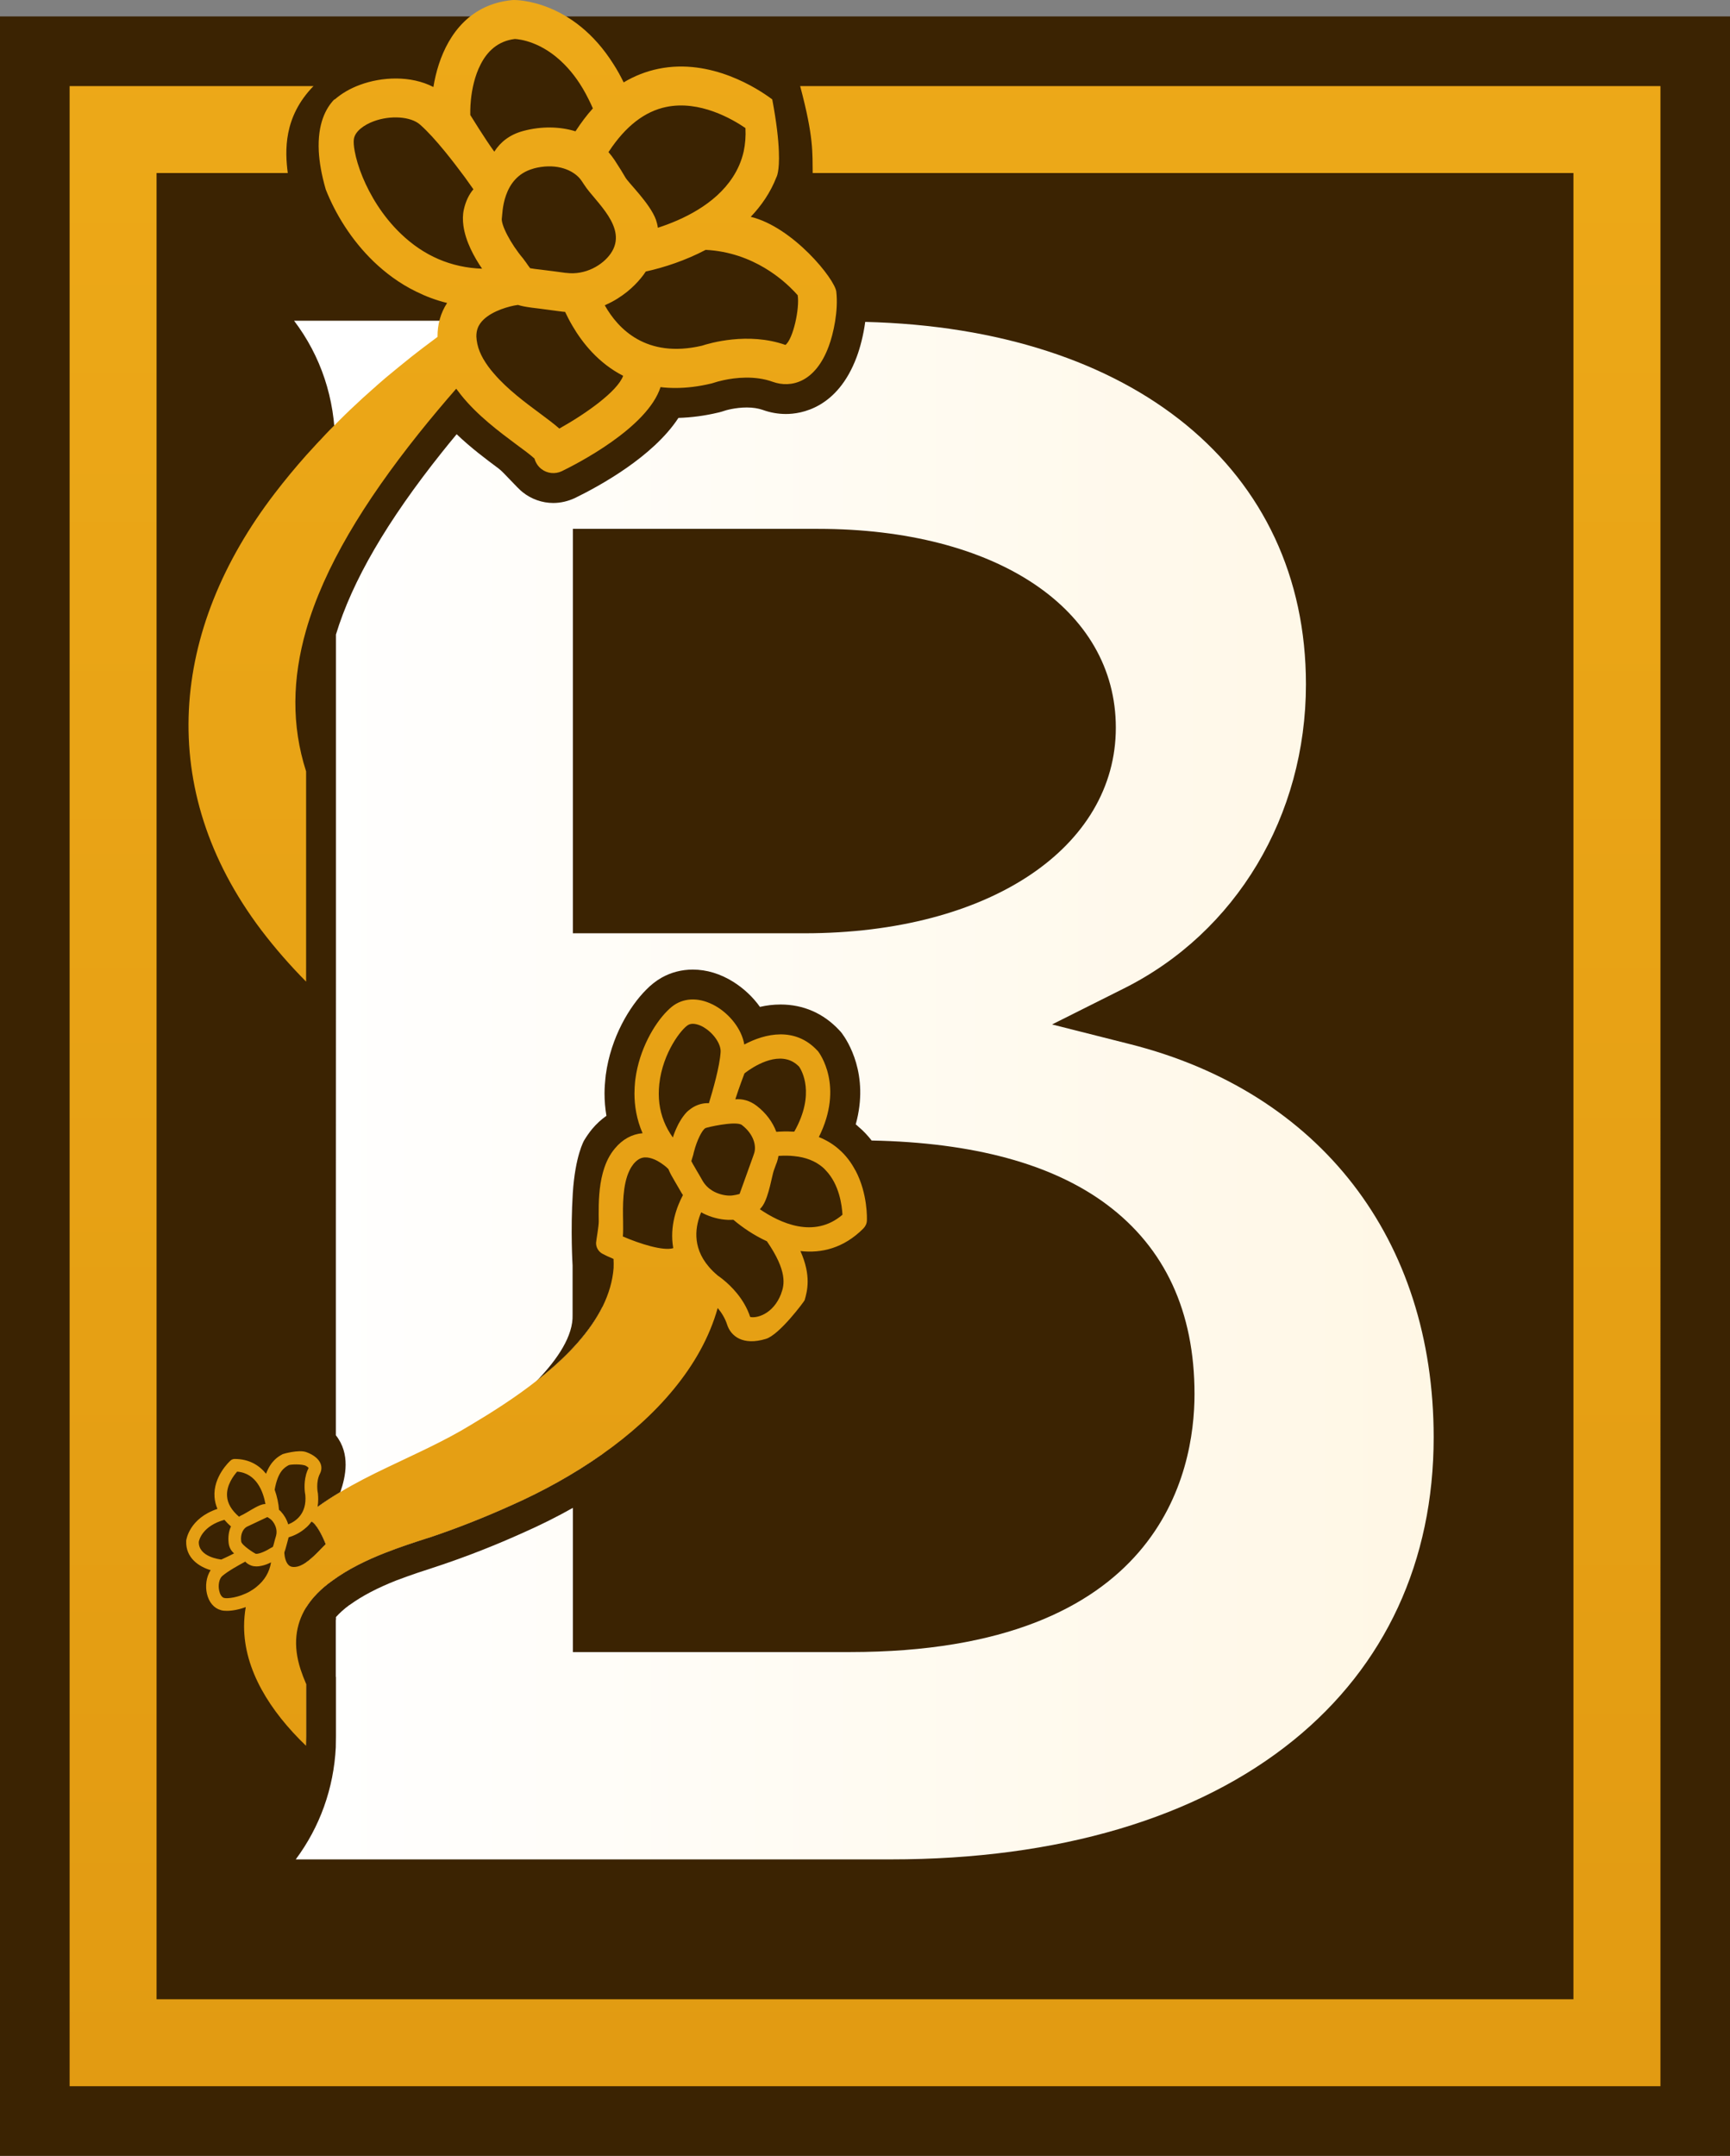
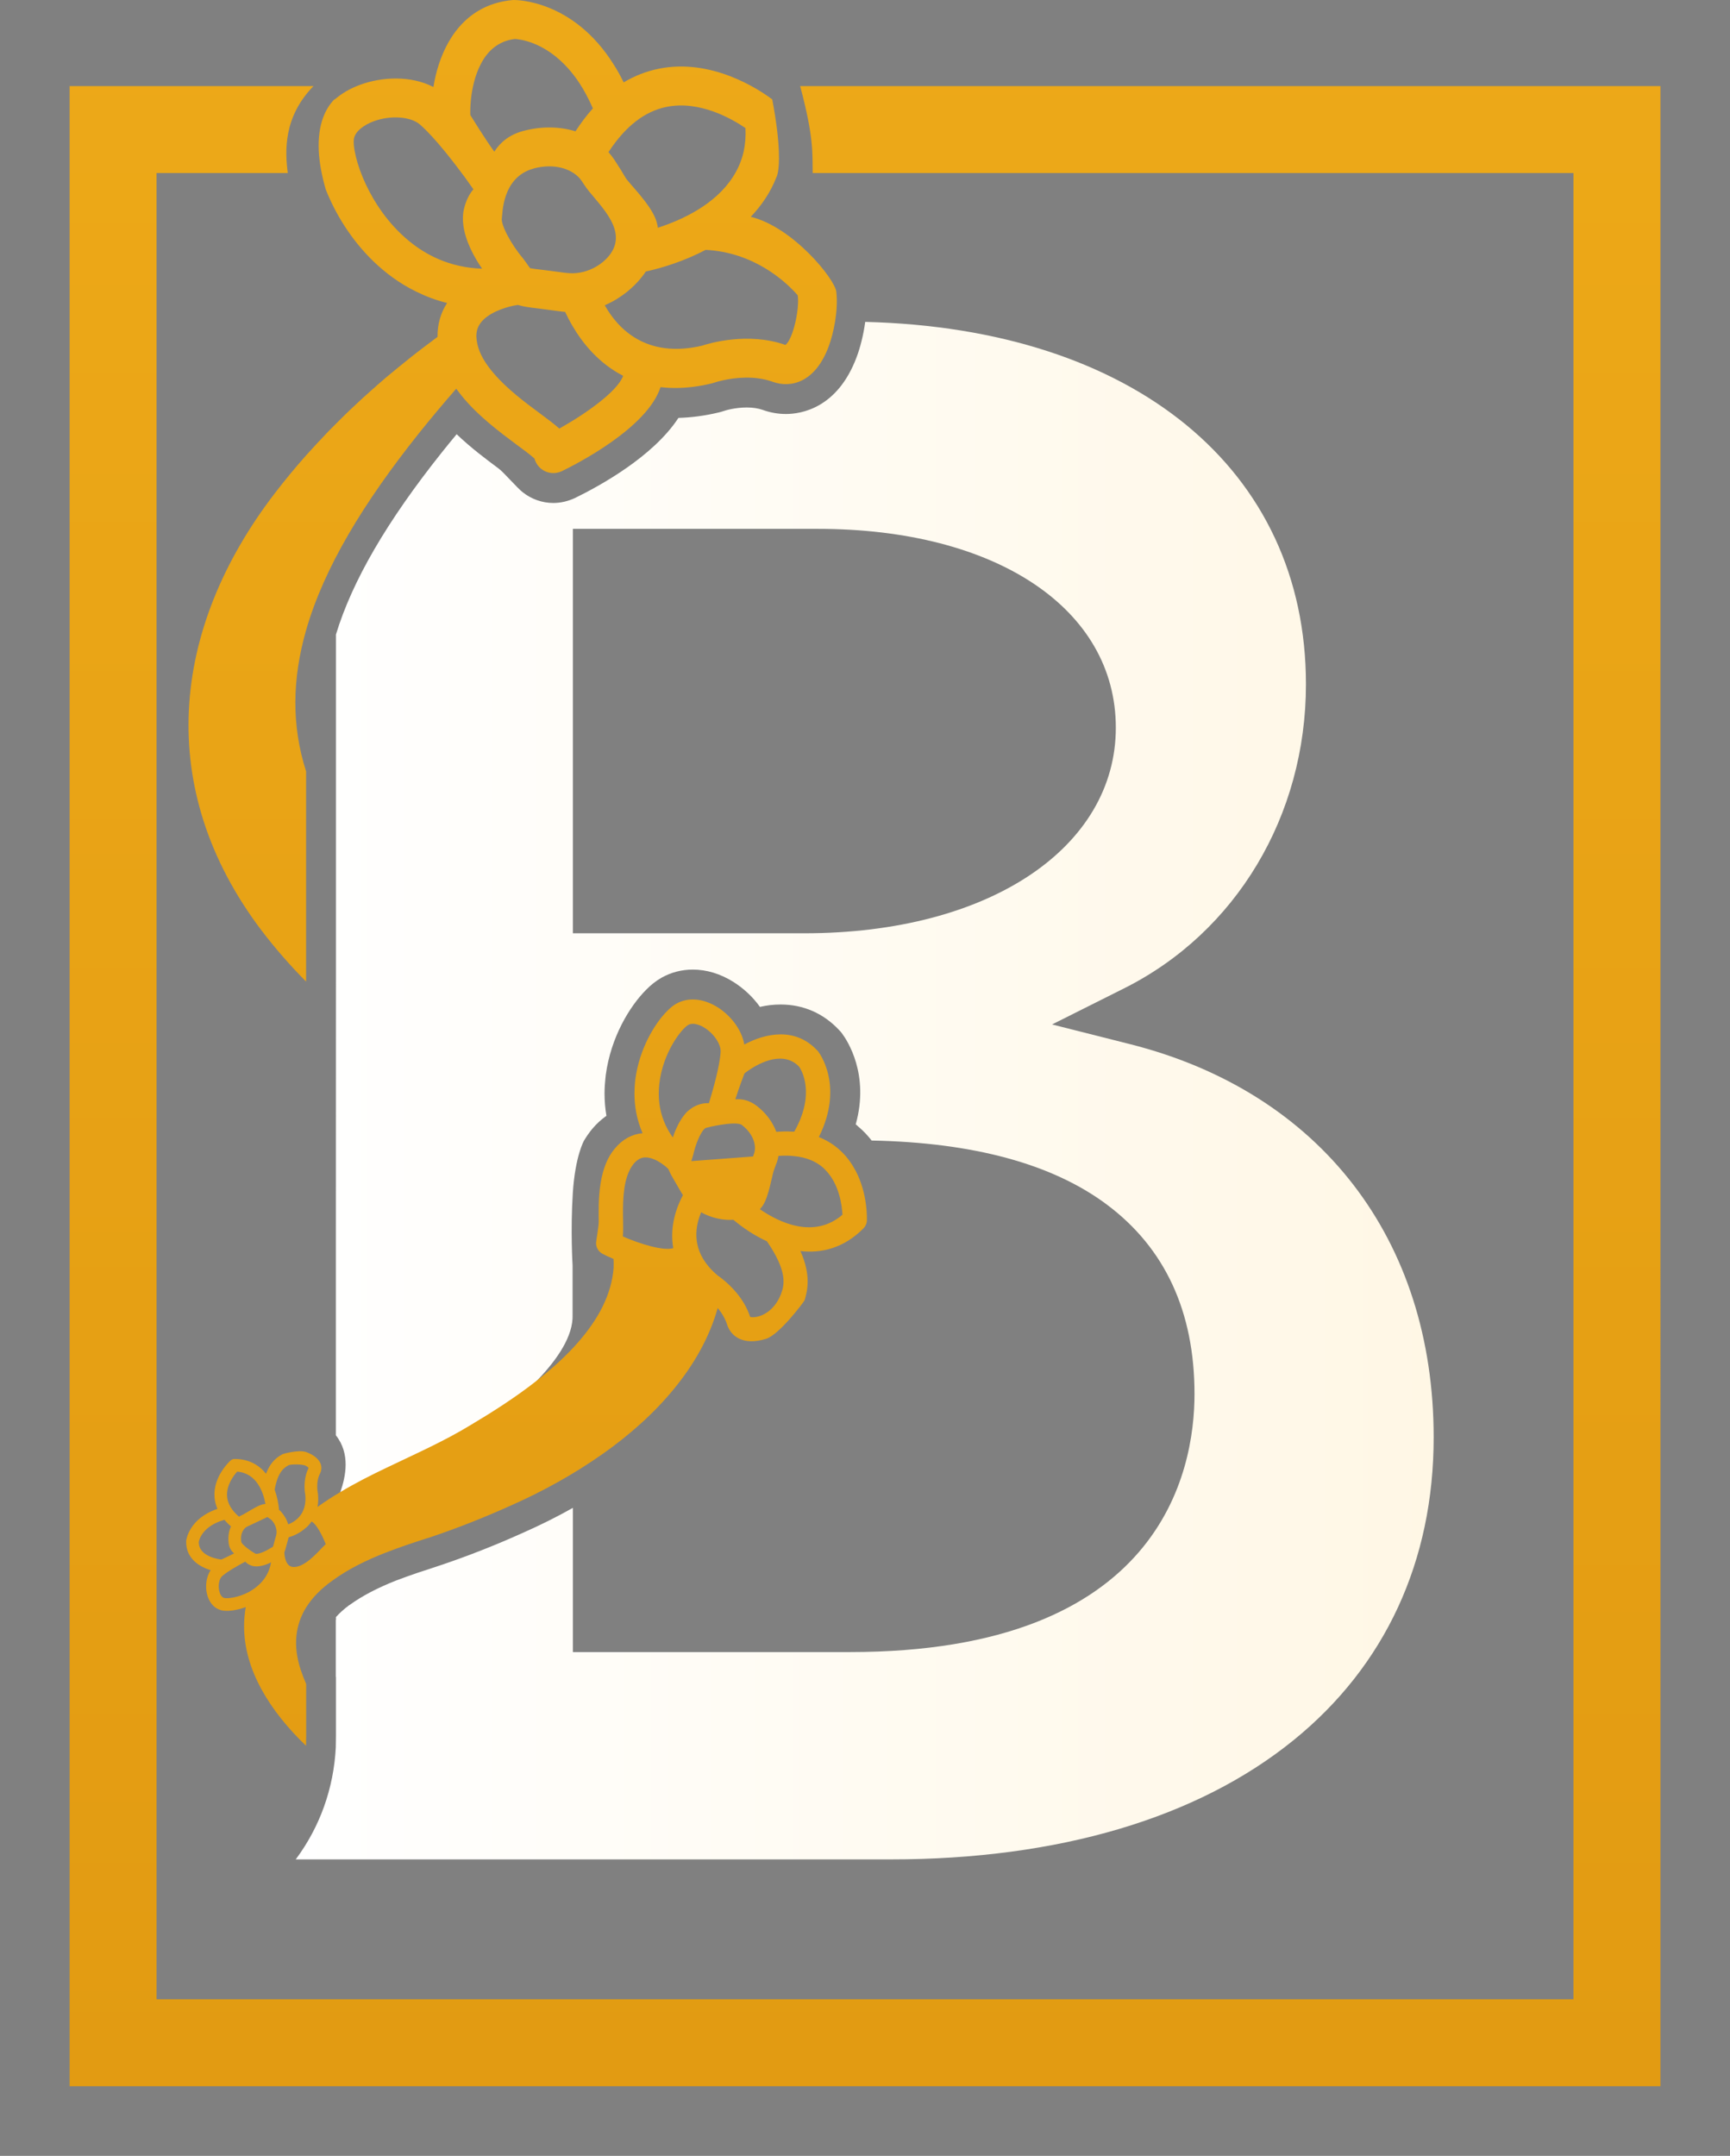
<svg xmlns="http://www.w3.org/2000/svg" id="Layer_2" viewBox="0 0 238.78 297.5">
  <rect x="0" y="0" width="238.78" height="297.5" fill="#808080" stroke="none" />
  <defs>
    <style>.cls-1{fill:url(#linear-gradient);}.cls-1,.cls-2,.cls-3,.cls-4{stroke-width:0px;}.cls-2{fill:#3b2302;}.cls-3{fill:url(#linear-gradient-2);}.cls-4{fill:#fff;}</style>
    <linearGradient id="linear-gradient" x1="40.82" y1="150.51" x2="197.88" y2="150.51" gradientUnits="userSpaceOnUse">
      <stop offset="0" stop-color="#fff" />
      <stop offset="1" stop-color="#fff7e5" />
    </linearGradient>
    <linearGradient id="linear-gradient-2" x1="119.39" y1="0" x2="119.39" y2="287.89" gradientUnits="userSpaceOnUse">
      <stop offset="0" stop-color="#eda918" />
      <stop offset="1" stop-color="#e29b12" />
    </linearGradient>
  </defs>
  <g id="Layer_2-2">
-     <rect class="cls-2" y="2.27" width="238.78" height="295.23" />
-     <path class="cls-4" d="M42.23,232.34v8.57c.01-.43.02-.86.02-1.3v-7.21s-.01-.04-.02-.06ZM61.76,46.58v-.09c-.01-.78.09-1.53.31-2.23h-21.48c3.69,4.87,5.66,10.74,5.66,17.11v7.71c2.35-3.74,5.15-7.64,8.42-11.74,1.64-2.06,3.42-4.19,5.29-6.33l2.09-2.4c-.02-.09-.04-.18-.06-.27-.15-.69-.22-1.24-.23-1.76ZM83.17,180.31v7.9c0-2.71,0-5.41-.01-7.89-1.74,3.48-4.72,6.64-8.04,9.37-.3.25-.6.49-.91.73-3.1,2.45-6.41,4.53-9.23,6.21-3.66,2.24-7.66,4-11.59,5.89-2.19,1.04-4.34,2.13-6.41,3.37-1.08.64-2.14,1.32-3.16,2.06v-.02c-.07,0-.84,1.91-.84,2.06t.02-.02c.66.33,1.47,1.88,1.96,3.13-.24.22-.49.48-.79.79-.52.53-1.19,1.22-1.92,1.72,0,0-.01,0-.01.01,0,2.18,0,4.27-.01,6.22.01-.01.02-.02.02-.03.86-1.37,2.06-2.58,3.59-3.67,2.22-1.63,4.77-2.86,7.4-3.89h.01c1.88-.74,3.8-1.37,5.69-1.98.09-.02.2-.06.28-.08,3.88-1.3,7.67-2.8,11.45-4.51,4.17-1.85,8.49-4.21,12.51-7.05v-1.62c.01.56.01,1.1.01,1.62,0,0,.01,0,.01-.01l-.03-20.31Z" />
-     <path class="cls-2" d="M42.23,232.34v8.57c.01-.43.02-.86.02-1.3v-7.21s-.01-.04-.02-.06ZM83.17,180.31v7.9c0-2.71,0-5.41-.01-7.89-1.74,3.48-4.72,6.64-8.04,9.37-.3.25-.6.49-.91.73-3.1,2.45-6.41,4.53-9.23,6.21-3.66,2.24-7.66,4-11.59,5.89-2.19,1.04-4.34,2.13-6.41,3.37-1.08.64-2.14,1.32-3.16,2.06v-.02c-.07,0-.84,1.91-.84,2.06t.02-.02c.66.33,1.47,1.88,1.96,3.13-.24.22-.49.48-.79.79-.52.53-1.19,1.22-1.92,1.72,0,0-.01,0-.01.01,0,2.18,0,4.27-.01,6.22.01-.01.02-.02.02-.03.86-1.37,2.06-2.58,3.59-3.67,2.22-1.63,4.77-2.86,7.4-3.89h.01c1.88-.74,3.8-1.37,5.69-1.98.09-.02.2-.06.28-.08,3.88-1.3,7.67-2.8,11.45-4.51,4.17-1.85,8.49-4.21,12.51-7.05v-1.62c.01.56.01,1.1.01,1.62,0,0,.01,0,.01-.01l-.03-20.31ZM69.03,204.03c-3.71,1.68-7.31,3.1-10.99,4.34-.02,0-.05.01-.07.02h-.08s-.17.07-.17.07c-1.91.62-3.94,1.28-5.91,2.05l-.79.31-.02.02c-.79.32-1.53.65-2.24.98l-.07-.18c-.25-.62-.49-1.17-.74-1.66.35-.21.71-.43,1.09-.66,1.7-1.02,3.57-2,6.09-3.2.79-.38,1.58-.75,2.37-1.12,3.18-1.51,6.47-3.06,9.53-4.93,2.7-1.61,6.24-3.81,9.63-6.49.35-.27.69-.54,1.01-.8.52-.43,1.03-.87,1.52-1.31v7.03c-3.12,2.07-6.52,3.92-10.16,5.53Z" />
    <path class="cls-1" d="M155.97,144.09l-10.76-2.72,9.92-4.97c15.5-7.75,25.12-23.84,25.12-41.97,0-29.67-23.77-49.09-60.83-50.01-.25,1.86-.71,3.59-1.17,4.82-2.65,7.13-7.71,7.89-9.77,7.89-1.09,0-2.17-.19-3.22-.57-.61-.21-1.34-.33-2.18-.33-1.59,0-2.96.4-3.19.49-.2.07-.36.11-.47.14l-.11.03-.12.03c-1.91.46-3.78.7-5.55.75-3.5,5.36-10.89,9.4-14.29,11.06-.95.44-1.97.68-2.98.68-1.53,0-3.03-.53-4.22-1.48-.74-.56-2.65-2.78-3.31-3.26l-.08-.06c-1.66-1.24-3.75-2.79-5.73-4.69-.69.83-1.37,1.66-2.03,2.49-7.6,9.53-12.39,17.77-14.63,25.15v47.91c0,11.47,0,23.32-.01,34.74v27.86c2.03,2.56,1.35,5.7.62,7.82-.55,1.6-1.14,2.62-.65,2.38.79-.38,6.91-3.83,7.71-4.2,3.14-1.49,9.2-4.91,9.2-4.91,1.5-.89,6.91-4.48,10.97-8.74,2.77-2.89,4.92-6.09,4.82-8.98v-6.82s-.3-4.78.03-9.97c.33-5.18,1.56-7.27,1.56-7.27.33-.55.7-1.08,1.1-1.57.6-.72,1.26-1.32,1.98-1.83-.17-1.01-.26-2.04-.26-3.09,0-.83.07-1.55.12-2.08.01-.12.02-.23.04-.34v-.07s.01-.05.01-.05c.7-5.25,3.33-9.52,5.57-11.76.66-.68,1.39-1.25,2.13-1.67,1.31-.74,2.79-1.12,4.31-1.12,1.9,0,3.83.58,5.62,1.71,1.45.92,2.7,2.1,3.65,3.44.89-.21,1.85-.33,2.86-.33,3.13,0,5.92,1.22,8.08,3.54l.1.11.09.09.19.24c.73.98,3.83,5.65,1.9,12.56.13.1.25.2.37.32.66.55,1.27,1.2,1.83,1.91,14.03.27,24.95,3.23,32.45,8.83,8.04,6,12.11,14.79,12.11,26.15,0,10.71-4.64,35.61-47.57,35.61h-38.23v-19.9c-2.16,1.22-4.41,2.34-6.73,3.37-3.96,1.79-7.83,3.31-11.81,4.64l-.16.05-.05.02c-.07.03-.14.05-.21.07-1.63.52-3.37,1.1-5.04,1.73l-.33.12c-2.67,1.05-4.79,2.17-6.47,3.39l-.02.02h-.03c-.73.54-1.35,1.1-1.85,1.66v.37l-.02.03v7.83l.02.04v8.19c0,.47-.01.95-.02,1.4v.1c-.29,5.7-2.2,11-5.53,15.48h82.15c23.1,0,42.32-5.7,55.57-16.45,12.65-10.25,19.34-24.71,19.34-41.79,0-27.34-15.67-47.63-41.91-54.26ZM111,128.79h-31.93v-55.81h33.82c24.59,0,41.12,11.02,41.12,27.44s-17.29,28.37-43.01,28.37Z" />
-     <path class="cls-3" d="M107.5,20.88c-.06-1.61-.3-3.91-.91-7.16-1.95-1.47-8.43-5.71-15.69-4.23-1.7.35-3.3.97-4.82,1.88-.44-.9-.9-1.73-1.39-2.49h-6.8c1.17,1.18,2.33,2.74,3.36,4.84.2.39.39.8.58,1.24-.85.93-1.64,2-2.4,3.16-2.19-.67-4.69-.72-7.2-.05-1.89.5-3.17,1.56-3.97,2.81h15.8c2.27-3.44,4.9-5.5,7.89-6.12,4.62-.96,9.12,1.67,10.94,2.91.06,1.15-.03,2.22-.24,3.21h4.85ZM110.44,11.88c1.91,7.15,1.68,9.23,1.73,12h105v252.01H21.61V23.88h18.11c-.39-3.03-.62-7.73,3.55-12H9.61v276.01h219.57V11.88h-118.73ZM48.96,20.88c-.14-.74-.17-1.31-.12-1.67.15-1.13,1.51-2.02,2.73-2.47,2.33-.87,5.14-.66,6.4.45,1.06.93,2.26,2.27,3.42,3.69h6.8c-1.18-1.6-3.28-5.01-3.28-5.01,0-.11-.03-.98.09-2.15.15-1.4.51-3.24,1.34-4.84h-5.77c-.34,1.05-.59,2.11-.75,3.13-3.12-1.62-7.13-1.41-10.11-.31-1.37.5-2.55,1.19-3.5,2.02h-.07c-1.17,1.21-2.33,3.37-2.14,7.16h4.96ZM115.43,40.26c-.19-1.75-5.99-8.93-11.81-10.34,1.48-1.55,2.73-3.37,3.54-5.46,0,0,.46-.7.34-3.58-.06-1.61-.3-3.91-.91-7.16-1.95-1.47-8.43-5.71-15.69-4.23-1.7.35-3.3.97-4.82,1.88-.44-.9-.9-1.73-1.39-2.49C79.12,0,71.31,0,70.91,0c-.06,0-.14,0-.2.01-5.76.55-8.75,4.62-10.14,8.87-.34,1.05-.59,2.11-.75,3.13-3.12-1.62-7.13-1.41-10.11-.31-1.37.5-2.55,1.19-3.5,2.02h-.07c-1.17,1.21-2.33,3.37-2.14,7.16.08,1.48.37,3.22.96,5.26,1.31,3.32,3.5,6.96,6.64,9.98,1.52,1.45,3.46,2.97,5.88,4.14,1.27.63,2.69,1.17,4.23,1.55-.9,1.38-1.34,2.97-1.32,4.68-.56.42-1.13.85-1.69,1.27-.07.05-.13.09-.19.14-.57.45-1.16.88-1.72,1.33-.63.5-1.25,1-1.88,1.52-.45.37-.91.74-1.36,1.12-.13.11-.25.21-.37.31-.39.34-.8.69-1.19,1.03-.05.05-.11.11-.18.17-.16.13-.31.28-.47.41-.33.29-.66.59-.98.88-.13.12-.28.23-.4.36-.44.41-.89.82-1.33,1.24l-.31.29c-.46.45-.93.89-1.38,1.35-.06.05-.11.11-.17.17-.89.87-1.75,1.75-2.58,2.66-.14.13-.27.28-.39.41-.05.03-.07.06-.09.09-.02.02-.05.05-.08.09-.46.5-.93,1.01-1.38,1.51-1.5,1.69-2.94,3.43-4.32,5.23-14.44,18.82-16.56,40.84-1.87,60.28,1.94,2.55,4.01,4.91,6.19,7.11v-29.01c-2.04-6.35-1.91-12.82,0-19.49,2.48-8.64,7.96-17.62,15.54-27.13,1.68-2.1,3.41-4.16,5.18-6.19.2.27.4.54.61.8,2.29,2.89,5.38,5.17,7.71,6.91.87.63,1.99,1.47,2.48,1.93.16.56.47,1.06.94,1.43.81.64,1.91.75,2.84.31,1.95-.95,11.8-5.95,13.62-11.6.64.08,1.33.12,2.04.12,1.53,0,3.2-.19,5.02-.63.1-.03.19-.05.3-.09,0,0,.21-.07.56-.17.21-.06.48-.12.79-.19,1.58-.34,4.3-.67,6.78.23,2.51.9,5.87.1,7.72-4.89.66-1.76,1.35-4.93,1.05-7.54ZM91.95,14.76c4.62-.96,9.12,1.67,10.94,2.91.06,1.15-.03,2.22-.24,3.21-.3,1.34-.83,2.53-1.52,3.58-2.44,3.76-6.9,5.86-10.33,6.97-.05-.38-.14-.74-.26-1.09-.82-2.28-3.82-5.11-4.24-5.88-.36-.63-.75-1.25-1.14-1.85l-.34-.53c-.26-.39-.54-.75-.84-1.09.02-.04.05-.08.08-.11,2.27-3.44,4.9-5.5,7.89-6.12ZM73.62,23.26c2.86-.77,5.11.03,6.25,1.2.16.17.31.34.42.52l.36.54c1.48,2.31,6.12,5.91,3.64,9.47-1.11,1.6-3.5,3.01-6.13,2.67-.03,0-.05,0-.07,0-1.27-.18-2.26-.3-3.06-.4-.1-.01-.21-.02-.31-.04-.65-.07-1.28-.15-1.55-.21-.14-.17-.36-.49-.56-.78l-.29-.39c-.04-.06-.09-.12-.13-.18-1.69-1.99-3.11-4.71-2.92-5.59.1-.48-.02-5.6,4.35-6.8ZM71.06,5.38c.63.03,3.73.35,6.83,3.5,1.17,1.18,2.33,2.74,3.36,4.84.2.39.39.8.58,1.24-.85.93-1.64,2-2.4,3.16-2.19-.67-4.69-.72-7.2-.05-1.89.5-3.17,1.56-3.97,2.81-.01.02-.02.03-.03.05,0-.02-.02-.03-.04-.05-1.18-1.6-3.28-5.01-3.28-5.01,0-.11-.03-.98.09-2.15.15-1.4.51-3.24,1.34-4.84.89-1.75,2.35-3.22,4.72-3.5ZM55.31,32.24c-2.55-2.45-4.23-5.33-5.25-7.78-.57-1.37-.92-2.61-1.1-3.58-.14-.74-.17-1.31-.12-1.67.15-1.13,1.51-2.02,2.73-2.47,2.33-.87,5.14-.66,6.4.45,1.06.93,2.26,2.27,3.42,3.69.98,1.2,1.94,2.46,2.77,3.58.43.61.83,1.17,1.18,1.66-.6.71-1.06,1.63-1.32,2.8-.16.73-.16,1.47-.06,2.21.29,2.17,1.48,4.35,2.58,5.95-4.26-.15-8.02-1.75-11.23-4.84ZM77.2,59.14c-.75-.66-1.66-1.34-2.7-2.11-1.93-1.43-4.47-3.31-6.3-5.45-.58-.65-1.07-1.33-1.48-2.03-.02-.01-.03-.03-.03-.05-.37-.65-.65-1.32-.8-2.01-.08-.39-.13-.73-.14-1.04-.01-.91.28-1.46.54-1.83,1.03-1.44,3.33-2.18,4.65-2.45.17-.02.36-.05.55-.09.5.16,1.11.27,1.85.37.02,0,.04.01.06.01.3.04.64.08.99.12.77.1,1.72.22,2.95.39.23.04.43.05.66.07.27.57.59,1.21.99,1.89,1.39,2.39,3.62,5.19,7.02,6.93-.78,2.15-5.16,5.24-8.81,7.28ZM108.41,47.6c-5.16-1.82-10.51-.23-11.54.11-7.71,1.79-11.59-2.38-13.38-5.55,0,0,0-.02-.02-.03.09-.04.17-.07.25-.12,1.06-.47,2-1.08,2.84-1.75.73-.59,1.37-1.23,1.89-1.87.26-.3.48-.61.68-.92,2.55-.56,5.49-1.53,8.27-2.99,6.68.34,10.92,4.37,12.26,5.78.21.23.35.39.41.45.02.02.03.03.03.03.29,1.8-.62,6.04-1.69,6.86ZM118.07,161.52s0-.01-.01-.01c-.55-1.04-1.28-2.06-2.29-2.93-.81-.71-1.73-1.26-2.75-1.67,3.53-7.08.04-11.63-.11-11.84-.03-.03-.07-.06-.1-.1-3.07-3.3-7.2-2.37-10.08-.83-.37-2.17-2-4.08-3.68-5.14-1.99-1.24-4.06-1.42-5.71-.49-.38.21-.81.55-1.25,1-1.79,1.79-3.85,5.31-4.39,9.38-.01.1-.03.22-.04.32-.05.52-.09,1.08-.09,1.68,0,1.66.28,3.56,1.12,5.49-1.45.12-2.76.83-3.8,2.08-.75.88-1.26,1.93-1.59,3.05l-.1.34c-.53,1.96-.58,4.07-.57,5.82h0c.01.31.01.6.01.88.01.66-.34,2.53-.36,2.87h0s-.01.07-.01.1c-.01.62.33,1.19.87,1.49h.02s.02.02.03.02.01.01.01.01c.27.15.8.4,1.48.69.02.42.03.83.01,1.26-.14,1.81-.67,3.57-1.49,5.25-.01.03-.02.05-.03.07h0c-1.74,3.49-4.72,6.65-8.04,9.38-.3.25-.6.49-.91.73-3.1,2.45-6.41,4.53-9.23,6.21-3.66,2.24-7.66,4-11.59,5.89-2.19,1.04-4.34,2.13-6.41,3.37-1.08.64-2.14,1.32-3.16,2.06v-.02c.06-.32.09-.69.09-1.06,0-.25-.02-.52-.04-.79l-.02-.09s-.3-1.47.3-2.63c.4-.77.29-1.88-1.24-2.69-.18-.09-.39-.2-.66-.29h-.01c-1.04-.37-3.2.26-3.25.29-.61.34-1.59.89-2.28,2.7-.95-1.18-2.35-2.04-4.33-2.04-.21,0-.43.08-.58.23-.11.09-2.41,2.21-2.2,5.03.04.55.18,1.1.4,1.63-3.89,1.31-4.29,4.24-4.31,4.38v.07c-.08,2.34,1.78,3.53,3.38,4.01-.64.94-.75,2.23-.52,3.24.27,1.18.97,2.01,1.92,2.27.22.07.5.1.82.1.72,0,1.65-.16,2.62-.52-.15.89-.23,1.78-.23,2.65,0,6.01,3.56,11.7,8.55,16.49.01-.43.02-.86.02-1.3v-7.21s-.01-.04-.02-.06c-.28-.65-.53-1.3-.75-1.96-1.08-3.32-.71-6.15.75-8.54.01-.01.02-.02.02-.03.86-1.37,2.06-2.58,3.59-3.67,2.22-1.63,4.77-2.86,7.4-3.89h.01c1.88-.74,3.8-1.37,5.69-1.98.09-.02.2-.06.28-.08,3.88-1.3,7.67-2.8,11.45-4.51,4.17-1.85,8.49-4.21,12.51-7.05h.01s.01,0,.01-.01c3.65-2.58,7.03-5.56,9.79-8.93,2.76-3.36,4.91-7.09,6.06-11.19.52.62,1.02,1.41,1.3,2.29.51,1.59,2.18,2.94,5.35,1.97,1.88-.56,5.31-5.2,5.35-5.34.36-1.26.94-3.36-.58-6.78,2.92.33,5.97-.4,8.67-3.1.3-.3.49-.69.5-1.11.01-.19.14-3.68-1.57-6.91ZM32.73,203.08c2.68.21,3.6,2.77,3.91,4.47-.12,0-.25.02-.36.04-.76.16-2.25,1.18-2.71,1.4l-.19.09c-.14.06-.26.14-.39.22-1.03-.89-1.59-1.83-1.65-2.83-.11-1.52.92-2.86,1.39-3.39ZM27.44,212.78c.04-.29.51-2.2,3.53-3.05.27.31.57.62.91.91-.31.67-.42,1.47-.32,2.31.08.64.37,1.09.75,1.41-.57.31-1.76.85-1.76.85-.13-.01-3.16-.34-3.11-2.43ZM35.39,218.99c-.29.25-.62.45-.92.63-1.54.86-3.11,1.01-3.54.89-.36-.1-.59-.57-.67-.98-.19-.78,0-1.68.41-2.04.8-.69,2.31-1.52,3.18-1.99.2.22.48.42.85.55.22.08.46.11.7.11s.45-.03.67-.08h.01c.5-.1.95-.29,1.33-.48-.22,1.35-.89,2.49-2.02,3.39ZM38.11,211.91c-.13.39-.2.71-.27.96-.05.23-.13.48-.17.58-.05.04-.16.11-.27.15l-.13.08s-.04.02-.06.03c-.72.46-1.65.79-1.93.7-.14-.05-1.93-1.17-1.99-1.69-.15-1.08.33-1.82.83-2.06l.2-.09c.8-.38,2.58-1.22,2.58-1.22,0,0,.38.21.61.44.43.47.82,1.27.6,2.12ZM38.51,208.35c-.06-.85-.26-1.83-.6-2.78.46-2.56,1.35-3.05,1.93-3.38.2-.12,1.88-.19,2.4.1,0,0,.01,0,.01.01.16.09.29.18.34.28-.14.29-.26.58-.34.87,0,.02-.01.03-.01.06-.35,1.29-.16,2.51-.1,2.79.23,2.56-1.28,3.63-2.36,4.06-.21-.71-.59-1.32-1-1.76-.09-.1-.17-.18-.27-.25ZM44.17,213.89c-.52.53-1.19,1.22-1.92,1.72,0,0-.01,0-.01,0-.5.34-1,.58-1.5.62-.51.05-.76-.12-.9-.25-.41-.39-.56-1.16-.59-1.6v-.17c.09-.23.18-.52.28-.92.06-.24.14-.54.25-.93.02-.07.04-.14.05-.21.67-.2,1.6-.6,2.41-1.34h.01c.27-.24.52-.51.73-.82h0s.01-.02.02-.03c.66.33,1.47,1.88,1.96,3.13-.24.22-.49.48-.79.79ZM101.57,151.46c.39-1.24,1.18-3.33,1.18-3.33.17-.14,3.28-2.64,5.93-1.91h.01c.58.16,1.11.47,1.61.98.31.45,2.3,3.7-.67,8.96h-.04c-.11,0-.2,0-.31,0-.68-.05-1.38-.02-2.13.03-.5-1.34-1.42-2.6-2.71-3.59-.98-.75-1.99-.98-2.95-.9.03-.07.06-.15.08-.23ZM92.92,172.2v.04c-1.35.42-4.55-.57-6.95-1.61.05-.62.04-1.33.03-2.13-.04-2.07-.08-5.03.89-6.99.15-.33.35-.63.56-.9.64-.76,1.21-.88,1.57-.89.42-.02.87.1,1.28.27.69.29,1.31.76,1.71,1.1.07.09.17.16.25.24.02.05.04.11.07.18.17.4.42.85.78,1.46.24.41.55.93.93,1.6.07.12.15.24.22.35-.84,1.58-1.87,4.29-1.34,7.28ZM93.81,154.81c-.12.19-.21.38-.3.57-.27.55-.49,1.1-.64,1.59-1.02-1.42-1.64-2.98-1.86-4.68-.11-.87-.11-1.77-.01-2.71.48-4.35,3.09-7.64,4-8.15.51-.29,1.24-.12,1.88.19.13.06.26.15.39.23,1.3.82,2.27,2.29,2.19,3.34-.13,2.02-1.06,5.22-1.61,7.04-.58-.02-1.22.08-1.9.41-.41.2-.78.48-1.13.79-.39.41-.72.87-1.01,1.38ZM95.42,160.23c.03-.13.1-.36.17-.57l.09-.29s.02-.09.03-.13c.03-.12.05-.24.09-.36.38-1.48,1.11-2.98,1.58-3.21.26-.12,3.8-.93,4.86-.51.07.02.11.05.16.09,1.67,1.28,2.04,2.95,1.67,3.96l-.13.38c-.41,1.16-1.86,5.17-1.86,5.17,0,0-.81.25-1.44.23-.72-.02-1.57-.23-2.32-.68-.54-.33-1.01-.78-1.36-1.39-.32-.57-.59-1.03-.82-1.41-.05-.1-.1-.17-.14-.25-.25-.41-.49-.84-.58-1.03ZM107.82,178.52c-1.11,2.9-3.47,3.43-4.28,3.21-.81-2.49-2.65-4.28-3.73-5.15-.32-.27-.58-.44-.72-.54-.49-.41-.91-.82-1.27-1.25-2.38-2.79-1.81-5.69-1.04-7.5.12.06.21.12.31.17h0c.51.25,1.04.45,1.56.59.65.18,1.28.27,1.88.29.24,0,.47,0,.7-.01,1.24,1.05,2.83,2.14,4.62,2.96,2.84,4.12,2.43,6.02,1.96,7.23ZM104.88,166.87c.15-.18.31-.35.43-.55.82-1.27,1.25-4.14,1.5-4.81.1-.26.2-.53.29-.8l.14-.36h0c.09-.28.16-.55.21-.84.77-.05,1.48-.05,2.15.03,1.61.15,2.94.68,3.97,1.56.14.13.29.26.41.41,1.87,1.95,2.23,4.84,2.3,6.12-3.93,3.36-8.65,1.12-11.4-.76Z" />
+     <path class="cls-3" d="M107.5,20.88c-.06-1.61-.3-3.91-.91-7.16-1.95-1.47-8.43-5.71-15.69-4.23-1.7.35-3.3.97-4.82,1.88-.44-.9-.9-1.73-1.39-2.49h-6.8c1.17,1.18,2.33,2.74,3.36,4.84.2.39.39.8.58,1.24-.85.93-1.64,2-2.4,3.16-2.19-.67-4.69-.72-7.2-.05-1.89.5-3.17,1.56-3.97,2.81h15.8c2.27-3.44,4.9-5.5,7.89-6.12,4.62-.96,9.12,1.67,10.94,2.91.06,1.15-.03,2.22-.24,3.21h4.85ZM110.44,11.88c1.91,7.15,1.68,9.23,1.73,12h105v252.01H21.61V23.88h18.11c-.39-3.03-.62-7.73,3.55-12H9.61v276.01h219.57V11.88h-118.73ZM48.96,20.88c-.14-.74-.17-1.31-.12-1.67.15-1.13,1.51-2.02,2.73-2.47,2.33-.87,5.14-.66,6.4.45,1.06.93,2.26,2.27,3.42,3.69h6.8c-1.18-1.6-3.28-5.01-3.28-5.01,0-.11-.03-.98.09-2.15.15-1.4.51-3.24,1.34-4.84h-5.77c-.34,1.05-.59,2.11-.75,3.13-3.12-1.62-7.13-1.41-10.11-.31-1.37.5-2.55,1.19-3.5,2.02h-.07c-1.17,1.21-2.33,3.37-2.14,7.16h4.96ZM115.43,40.26c-.19-1.75-5.99-8.93-11.81-10.34,1.48-1.55,2.73-3.37,3.54-5.46,0,0,.46-.7.34-3.58-.06-1.61-.3-3.91-.91-7.16-1.95-1.47-8.43-5.71-15.69-4.23-1.7.35-3.3.97-4.82,1.88-.44-.9-.9-1.73-1.39-2.49C79.12,0,71.31,0,70.91,0c-.06,0-.14,0-.2.01-5.76.55-8.75,4.62-10.14,8.87-.34,1.05-.59,2.11-.75,3.13-3.12-1.62-7.13-1.41-10.11-.31-1.37.5-2.55,1.19-3.5,2.02h-.07c-1.17,1.21-2.33,3.37-2.14,7.16.08,1.48.37,3.22.96,5.26,1.31,3.32,3.5,6.96,6.64,9.98,1.52,1.45,3.46,2.97,5.88,4.14,1.27.63,2.69,1.17,4.23,1.55-.9,1.38-1.34,2.97-1.32,4.68-.56.42-1.13.85-1.69,1.27-.07.05-.13.09-.19.14-.57.45-1.16.88-1.72,1.33-.63.5-1.25,1-1.88,1.52-.45.37-.91.74-1.36,1.12-.13.11-.25.21-.37.31-.39.34-.8.69-1.19,1.03-.05.05-.11.11-.18.17-.16.13-.31.28-.47.41-.33.29-.66.59-.98.88-.13.12-.28.23-.4.36-.44.41-.89.82-1.33,1.24l-.31.29c-.46.45-.93.89-1.38,1.35-.06.05-.11.11-.17.17-.89.87-1.75,1.75-2.58,2.66-.14.13-.27.28-.39.41-.05.03-.07.06-.09.09-.02.02-.05.05-.08.09-.46.5-.93,1.01-1.38,1.51-1.5,1.69-2.94,3.43-4.32,5.23-14.44,18.82-16.56,40.84-1.87,60.28,1.94,2.55,4.01,4.91,6.19,7.11v-29.01c-2.04-6.35-1.91-12.82,0-19.49,2.48-8.64,7.96-17.62,15.54-27.13,1.68-2.1,3.41-4.16,5.18-6.19.2.27.4.54.61.8,2.29,2.89,5.38,5.17,7.71,6.91.87.63,1.99,1.47,2.48,1.93.16.56.47,1.06.94,1.43.81.64,1.91.75,2.84.31,1.95-.95,11.8-5.95,13.62-11.6.64.08,1.33.12,2.04.12,1.53,0,3.2-.19,5.02-.63.1-.03.19-.05.3-.09,0,0,.21-.07.56-.17.21-.06.48-.12.79-.19,1.58-.34,4.3-.67,6.78.23,2.51.9,5.87.1,7.72-4.89.66-1.76,1.35-4.93,1.05-7.54ZM91.95,14.76c4.62-.96,9.12,1.67,10.94,2.91.06,1.15-.03,2.22-.24,3.21-.3,1.34-.83,2.53-1.52,3.58-2.44,3.76-6.9,5.86-10.33,6.97-.05-.38-.14-.74-.26-1.09-.82-2.28-3.82-5.11-4.24-5.88-.36-.63-.75-1.25-1.14-1.85l-.34-.53c-.26-.39-.54-.75-.84-1.09.02-.04.05-.08.08-.11,2.27-3.44,4.9-5.5,7.89-6.12ZM73.62,23.26c2.86-.77,5.11.03,6.25,1.2.16.17.31.34.42.52l.36.54c1.48,2.31,6.12,5.91,3.64,9.47-1.11,1.6-3.5,3.01-6.13,2.67-.03,0-.05,0-.07,0-1.27-.18-2.26-.3-3.06-.4-.1-.01-.21-.02-.31-.04-.65-.07-1.28-.15-1.55-.21-.14-.17-.36-.49-.56-.78l-.29-.39c-.04-.06-.09-.12-.13-.18-1.69-1.99-3.11-4.71-2.92-5.59.1-.48-.02-5.6,4.35-6.8ZM71.06,5.38c.63.03,3.73.35,6.83,3.5,1.17,1.18,2.33,2.74,3.36,4.84.2.39.39.8.58,1.24-.85.93-1.64,2-2.4,3.16-2.19-.67-4.69-.72-7.2-.05-1.89.5-3.17,1.56-3.97,2.81-.01.02-.02.03-.03.05,0-.02-.02-.03-.04-.05-1.18-1.6-3.28-5.01-3.28-5.01,0-.11-.03-.98.09-2.15.15-1.4.51-3.24,1.34-4.84.89-1.75,2.35-3.22,4.72-3.5ZM55.31,32.24c-2.55-2.45-4.23-5.33-5.25-7.78-.57-1.37-.92-2.61-1.1-3.58-.14-.74-.17-1.31-.12-1.67.15-1.13,1.51-2.02,2.73-2.47,2.33-.87,5.14-.66,6.4.45,1.06.93,2.26,2.27,3.42,3.69.98,1.2,1.94,2.46,2.77,3.58.43.61.83,1.17,1.18,1.66-.6.71-1.06,1.63-1.32,2.8-.16.73-.16,1.47-.06,2.21.29,2.17,1.48,4.35,2.58,5.95-4.26-.15-8.02-1.75-11.23-4.84ZM77.2,59.14c-.75-.66-1.66-1.34-2.7-2.11-1.93-1.43-4.47-3.31-6.3-5.45-.58-.65-1.07-1.33-1.48-2.03-.02-.01-.03-.03-.03-.05-.37-.65-.65-1.32-.8-2.01-.08-.39-.13-.73-.14-1.04-.01-.91.28-1.46.54-1.83,1.03-1.44,3.33-2.18,4.65-2.45.17-.02.36-.05.55-.09.5.16,1.11.27,1.85.37.02,0,.04.01.06.01.3.04.64.08.99.12.77.1,1.72.22,2.95.39.23.04.43.05.66.07.27.57.59,1.21.99,1.89,1.39,2.39,3.62,5.19,7.02,6.93-.78,2.15-5.16,5.24-8.81,7.28ZM108.41,47.6c-5.16-1.82-10.51-.23-11.54.11-7.71,1.79-11.59-2.38-13.38-5.55,0,0,0-.02-.02-.03.09-.04.17-.07.25-.12,1.06-.47,2-1.08,2.84-1.75.73-.59,1.37-1.23,1.89-1.87.26-.3.48-.61.68-.92,2.55-.56,5.49-1.53,8.27-2.99,6.68.34,10.92,4.37,12.26,5.78.21.23.35.39.41.45.02.02.03.03.03.03.29,1.8-.62,6.04-1.69,6.86ZM118.07,161.52s0-.01-.01-.01c-.55-1.04-1.28-2.06-2.29-2.93-.81-.71-1.73-1.26-2.75-1.67,3.53-7.08.04-11.63-.11-11.84-.03-.03-.07-.06-.1-.1-3.07-3.3-7.2-2.37-10.08-.83-.37-2.17-2-4.08-3.68-5.14-1.99-1.24-4.06-1.42-5.71-.49-.38.21-.81.55-1.25,1-1.79,1.79-3.85,5.31-4.39,9.38-.01.1-.03.22-.04.32-.05.52-.09,1.08-.09,1.68,0,1.66.28,3.56,1.12,5.49-1.45.12-2.76.83-3.8,2.08-.75.88-1.26,1.93-1.59,3.05l-.1.34c-.53,1.96-.58,4.07-.57,5.82h0c.01.31.01.6.01.88.01.66-.34,2.53-.36,2.87h0s-.01.07-.01.1c-.01.62.33,1.19.87,1.49h.02s.02.02.03.02.01.01.01.01c.27.15.8.4,1.48.69.02.42.03.83.01,1.26-.14,1.81-.67,3.57-1.49,5.25-.01.03-.02.05-.03.07h0c-1.74,3.49-4.72,6.65-8.04,9.38-.3.25-.6.49-.91.73-3.1,2.45-6.41,4.53-9.23,6.21-3.66,2.24-7.66,4-11.59,5.89-2.19,1.04-4.34,2.13-6.41,3.37-1.08.64-2.14,1.32-3.16,2.06v-.02c.06-.32.09-.69.09-1.06,0-.25-.02-.52-.04-.79l-.02-.09s-.3-1.47.3-2.63c.4-.77.29-1.88-1.24-2.69-.18-.09-.39-.2-.66-.29h-.01c-1.04-.37-3.2.26-3.25.29-.61.34-1.59.89-2.28,2.7-.95-1.18-2.35-2.04-4.33-2.04-.21,0-.43.08-.58.23-.11.09-2.41,2.21-2.2,5.03.04.55.18,1.1.4,1.63-3.89,1.31-4.29,4.24-4.31,4.38v.07c-.08,2.34,1.78,3.53,3.38,4.01-.64.94-.75,2.23-.52,3.24.27,1.18.97,2.01,1.92,2.27.22.07.5.1.82.1.72,0,1.65-.16,2.62-.52-.15.89-.23,1.78-.23,2.65,0,6.01,3.56,11.7,8.55,16.49.01-.43.02-.86.02-1.3v-7.21s-.01-.04-.02-.06c-.28-.65-.53-1.3-.75-1.96-1.08-3.32-.71-6.15.75-8.54.01-.01.02-.02.02-.03.86-1.37,2.06-2.58,3.59-3.67,2.22-1.63,4.77-2.86,7.4-3.89h.01c1.88-.74,3.8-1.37,5.69-1.98.09-.02.2-.06.28-.08,3.88-1.3,7.67-2.8,11.45-4.51,4.17-1.85,8.49-4.21,12.51-7.05h.01s.01,0,.01-.01c3.65-2.58,7.03-5.56,9.79-8.93,2.76-3.36,4.91-7.09,6.06-11.19.52.62,1.02,1.41,1.3,2.29.51,1.59,2.18,2.94,5.35,1.97,1.88-.56,5.31-5.2,5.35-5.34.36-1.26.94-3.36-.58-6.78,2.92.33,5.97-.4,8.67-3.1.3-.3.49-.69.5-1.11.01-.19.14-3.68-1.57-6.91ZM32.73,203.08c2.68.21,3.6,2.77,3.91,4.47-.12,0-.25.02-.36.04-.76.16-2.25,1.18-2.71,1.4l-.19.09c-.14.06-.26.14-.39.22-1.03-.89-1.59-1.83-1.65-2.83-.11-1.52.92-2.86,1.39-3.39ZM27.44,212.78c.04-.29.51-2.2,3.53-3.05.27.31.57.62.91.91-.31.67-.42,1.47-.32,2.31.08.64.37,1.09.75,1.41-.57.31-1.76.85-1.76.85-.13-.01-3.16-.34-3.11-2.43ZM35.39,218.99c-.29.25-.62.45-.92.63-1.54.86-3.11,1.01-3.54.89-.36-.1-.59-.57-.67-.98-.19-.78,0-1.68.41-2.04.8-.69,2.31-1.52,3.18-1.99.2.22.48.42.85.55.22.08.46.11.7.11s.45-.03.67-.08h.01c.5-.1.95-.29,1.33-.48-.22,1.35-.89,2.49-2.02,3.39ZM38.11,211.91c-.13.39-.2.71-.27.96-.05.23-.13.48-.17.58-.05.04-.16.11-.27.15l-.13.08s-.04.02-.06.03c-.72.46-1.65.79-1.93.7-.14-.05-1.93-1.17-1.99-1.69-.15-1.08.33-1.82.83-2.06l.2-.09c.8-.38,2.58-1.22,2.58-1.22,0,0,.38.21.61.44.43.47.82,1.27.6,2.12ZM38.51,208.35c-.06-.85-.26-1.83-.6-2.78.46-2.56,1.35-3.05,1.93-3.38.2-.12,1.88-.19,2.4.1,0,0,.01,0,.01.01.16.09.29.18.34.28-.14.29-.26.58-.34.87,0,.02-.01.03-.01.06-.35,1.29-.16,2.51-.1,2.79.23,2.56-1.28,3.63-2.36,4.06-.21-.71-.59-1.32-1-1.76-.09-.1-.17-.18-.27-.25ZM44.17,213.89c-.52.53-1.19,1.22-1.92,1.72,0,0-.01,0-.01,0-.5.34-1,.58-1.5.62-.51.05-.76-.12-.9-.25-.41-.39-.56-1.16-.59-1.6v-.17c.09-.23.18-.52.28-.92.06-.24.14-.54.25-.93.02-.07.04-.14.05-.21.67-.2,1.6-.6,2.41-1.34h.01c.27-.24.52-.51.73-.82h0s.01-.02.02-.03c.66.33,1.47,1.88,1.96,3.13-.24.22-.49.48-.79.79ZM101.57,151.46c.39-1.24,1.18-3.33,1.18-3.33.17-.14,3.28-2.64,5.93-1.91h.01c.58.16,1.11.47,1.61.98.31.45,2.3,3.7-.67,8.96h-.04c-.11,0-.2,0-.31,0-.68-.05-1.38-.02-2.13.03-.5-1.34-1.42-2.6-2.71-3.59-.98-.75-1.99-.98-2.95-.9.03-.07.06-.15.08-.23ZM92.92,172.2v.04c-1.35.42-4.55-.57-6.95-1.61.05-.62.04-1.33.03-2.13-.04-2.07-.08-5.03.89-6.99.15-.33.35-.63.56-.9.64-.76,1.21-.88,1.57-.89.42-.02.87.1,1.28.27.69.29,1.31.76,1.71,1.1.07.09.17.16.25.24.02.05.04.11.07.18.17.4.42.85.78,1.46.24.41.55.93.93,1.6.07.12.15.24.22.35-.84,1.58-1.87,4.29-1.34,7.28ZM93.81,154.81c-.12.19-.21.38-.3.57-.27.55-.49,1.1-.64,1.59-1.02-1.42-1.64-2.98-1.86-4.68-.11-.87-.11-1.77-.01-2.71.48-4.35,3.09-7.64,4-8.15.51-.29,1.24-.12,1.88.19.13.06.26.15.39.23,1.3.82,2.27,2.29,2.19,3.34-.13,2.02-1.06,5.22-1.61,7.04-.58-.02-1.22.08-1.9.41-.41.2-.78.48-1.13.79-.39.41-.72.87-1.01,1.38ZM95.42,160.23c.03-.13.1-.36.17-.57l.09-.29s.02-.09.03-.13c.03-.12.05-.24.09-.36.38-1.48,1.11-2.98,1.58-3.21.26-.12,3.8-.93,4.86-.51.07.02.11.05.16.09,1.67,1.28,2.04,2.95,1.67,3.96l-.13.38ZM107.82,178.52c-1.11,2.9-3.47,3.43-4.28,3.21-.81-2.49-2.65-4.28-3.73-5.15-.32-.27-.58-.44-.72-.54-.49-.41-.91-.82-1.27-1.25-2.38-2.79-1.81-5.69-1.04-7.5.12.06.21.12.31.17h0c.51.25,1.04.45,1.56.59.65.18,1.28.27,1.88.29.24,0,.47,0,.7-.01,1.24,1.05,2.83,2.14,4.62,2.96,2.84,4.12,2.43,6.02,1.96,7.23ZM104.88,166.87c.15-.18.31-.35.43-.55.82-1.27,1.25-4.14,1.5-4.81.1-.26.2-.53.29-.8l.14-.36h0c.09-.28.16-.55.21-.84.77-.05,1.48-.05,2.15.03,1.61.15,2.94.68,3.97,1.56.14.13.29.26.41.41,1.87,1.95,2.23,4.84,2.3,6.12-3.93,3.36-8.65,1.12-11.4-.76Z" />
  </g>
</svg>